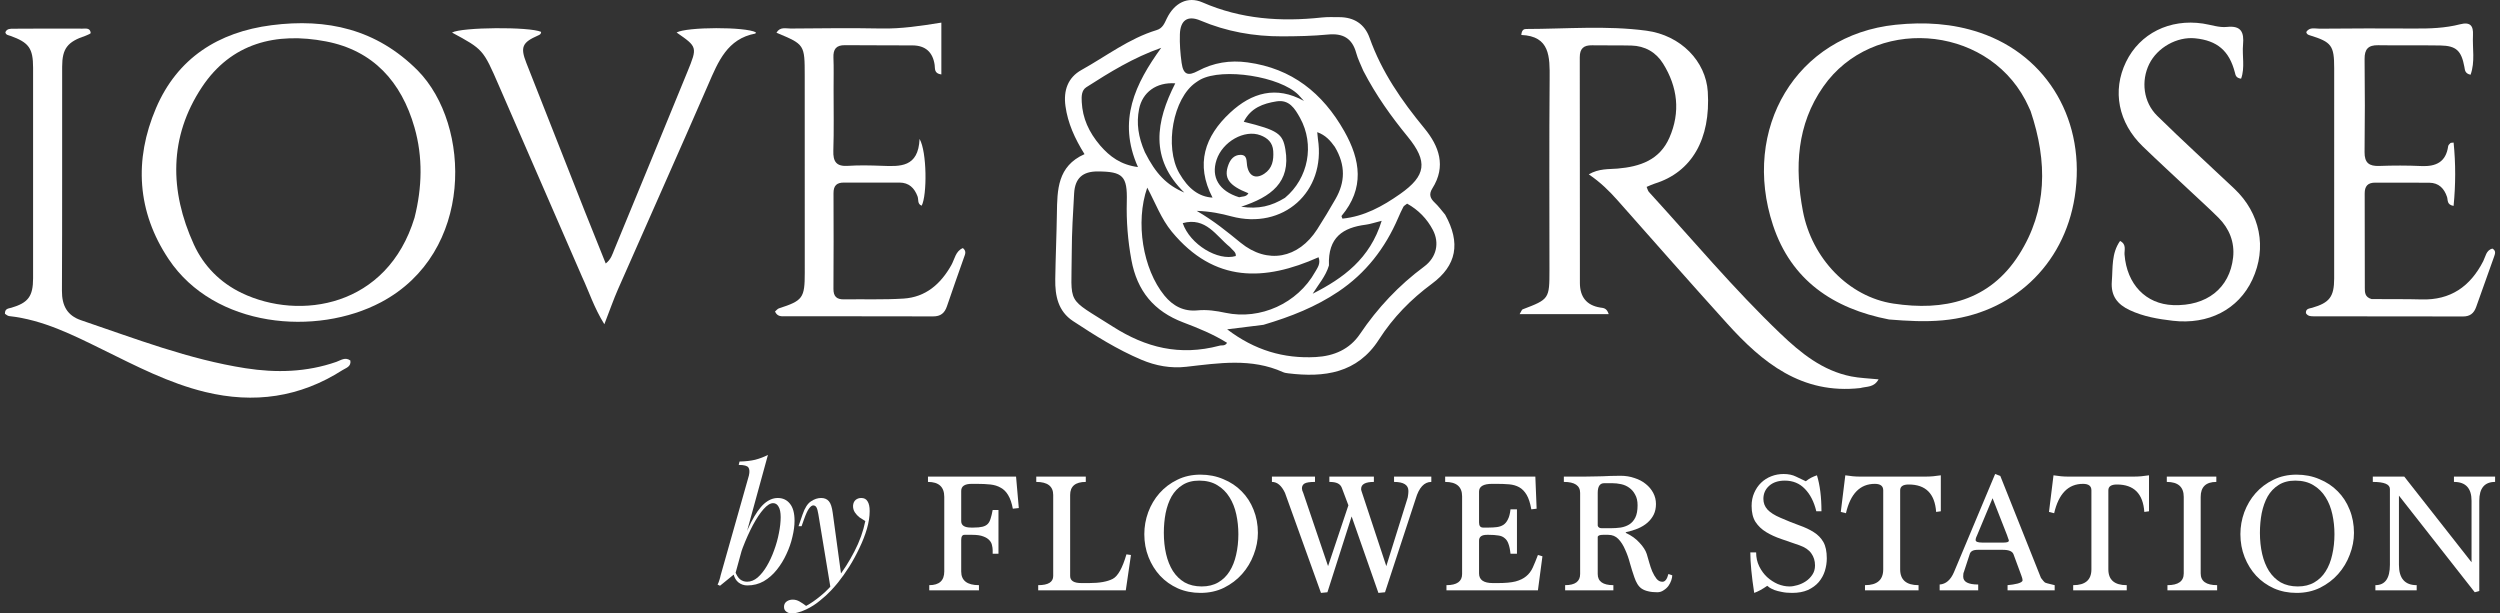
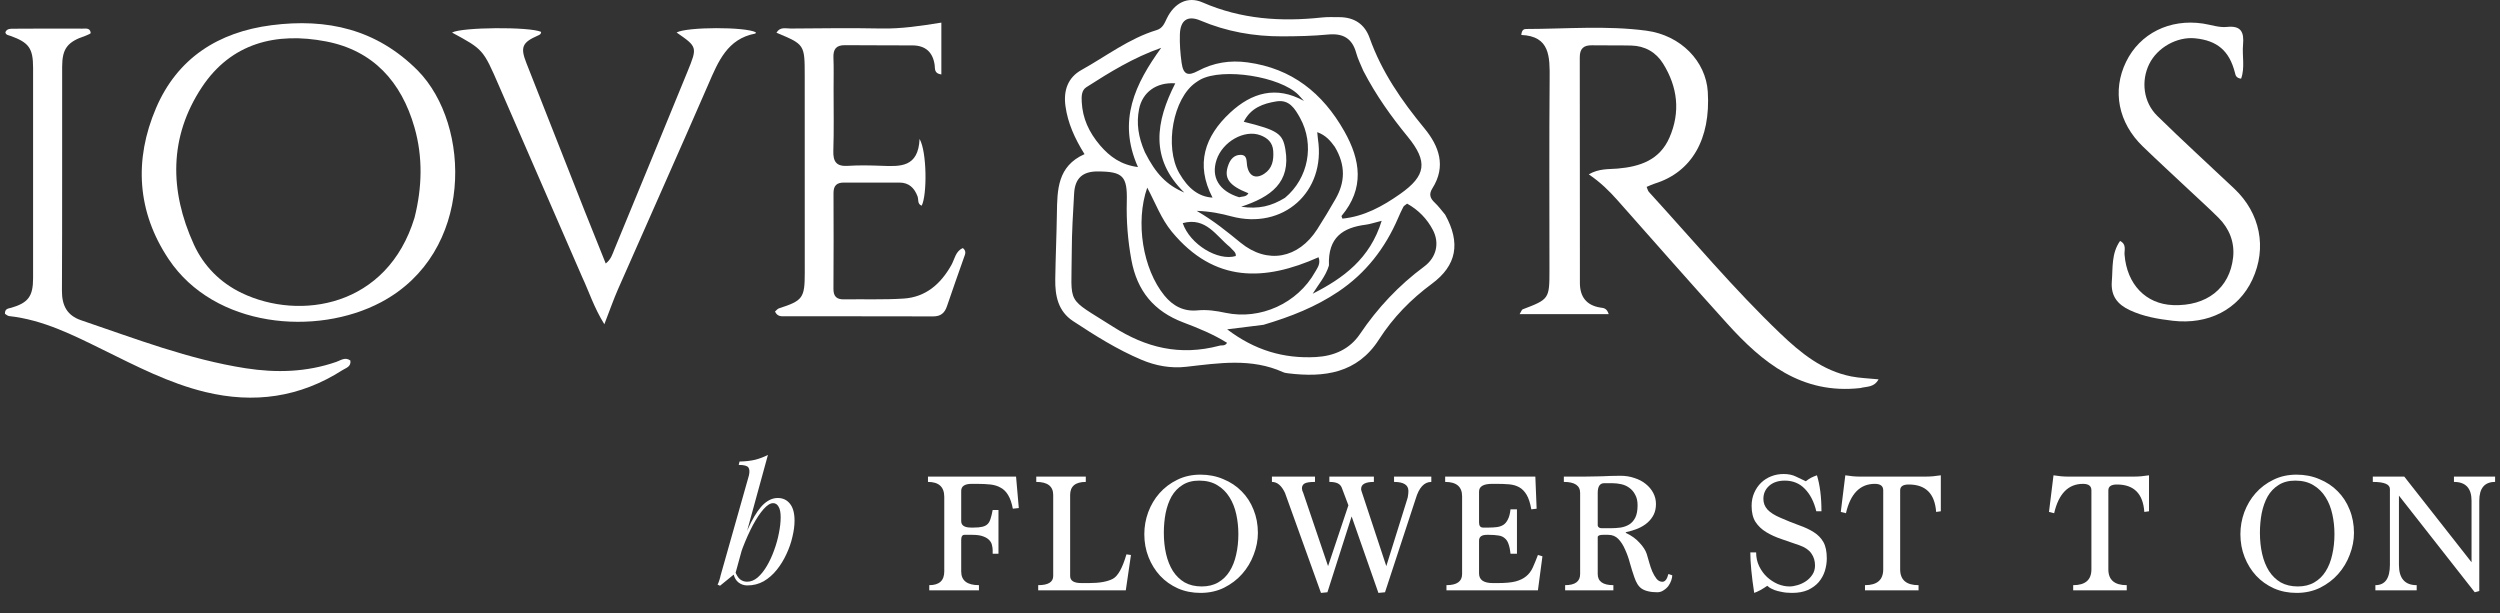
<svg xmlns="http://www.w3.org/2000/svg" width="326" height="80" viewBox="0 0 326 80" fill="none">
  <rect x="0" y="0" width="326" height="80" fill="#333333" stroke="none" />
  <path d="M188.451 27.996C190.494 31.684 189.953 34.612 186.723 37C183.986 39.025 181.665 41.385 179.812 44.278C176.989 48.687 172.668 49.255 167.979 48.681C167.747 48.653 167.503 48.617 167.293 48.522C163.178 46.667 158.932 47.349 154.691 47.829C152.667 48.058 150.719 47.707 148.839 46.911C145.677 45.574 142.785 43.751 139.927 41.871C137.966 40.581 137.573 38.56 137.605 36.405C137.648 33.554 137.774 30.705 137.819 27.854C137.867 24.76 137.88 21.672 141.421 20.1C140.131 18.029 139.242 16.048 138.937 13.84C138.656 11.806 139.242 10.116 141.026 9.123C144.26 7.326 147.233 5.013 150.83 3.922C151.625 3.681 151.847 3.028 152.161 2.388C153.134 0.402 154.863 -0.535 156.807 0.313C161.828 2.506 167.019 2.856 172.357 2.282C173.114 2.201 173.885 2.233 174.649 2.237C176.559 2.245 177.948 3.117 178.595 4.94C180.169 9.376 182.781 13.137 185.737 16.726C187.652 19.05 188.615 21.67 186.779 24.568C186.299 25.326 186.487 25.862 187.089 26.425C187.561 26.866 187.951 27.396 188.451 27.996ZM177.776 9.233C177.463 8.465 177.07 7.719 176.855 6.923C176.327 4.976 175.111 4.316 173.169 4.503C171.185 4.695 169.181 4.735 167.186 4.741C163.511 4.752 159.956 4.127 156.536 2.679C154.848 1.965 153.913 2.648 153.856 4.479C153.817 5.718 153.911 6.951 154.082 8.197C154.306 9.832 154.994 9.898 156.208 9.252C158.242 8.168 160.371 7.821 162.684 8.135C168.455 8.918 172.467 12.12 175.291 17.103C177.429 20.873 177.952 24.56 174.941 28.154C174.907 28.195 175 28.347 175.055 28.509C177.892 28.227 180.299 26.894 182.574 25.297C185.971 22.912 186.219 21.072 183.569 17.829C181.429 15.211 179.46 12.484 177.776 9.233ZM159 45.084C159.314 44.978 159.72 45.178 160.009 44.706C158.206 43.575 156.248 42.785 154.297 42.044C150.481 40.596 148.278 37.957 147.532 33.885C147.068 31.352 146.866 28.836 146.934 26.276C147.021 22.962 146.436 22.369 143.143 22.356C141.18 22.349 140.18 23.234 140.066 25.212C139.92 27.761 139.763 30.314 139.757 32.865C139.738 40.007 138.889 38.623 145.144 42.607C149.397 45.315 153.81 46.453 159 45.084ZM164.756 42.356C163.27 42.541 161.784 42.725 160.02 42.944C163.615 45.673 167.386 46.785 171.584 46.559C173.958 46.431 175.999 45.539 177.33 43.57C179.642 40.146 182.394 37.218 185.704 34.764C187.35 33.543 187.72 31.662 186.854 29.999C186.084 28.522 184.942 27.362 183.489 26.555C183.26 26.743 183.076 26.826 183.001 26.967C182.754 27.436 182.534 27.921 182.324 28.409C180.624 32.371 178.098 35.631 174.506 38.039C171.582 39.999 168.38 41.282 164.756 42.356ZM152.805 30.215C151.413 28.526 150.665 26.456 149.599 24.468C148.025 28.978 149.025 35.085 151.838 38.538C152.955 39.909 154.37 40.647 156.15 40.473C157.397 40.352 158.594 40.533 159.807 40.791C164.352 41.758 169.201 39.551 171.485 35.471C171.777 34.948 172.249 34.407 171.941 33.544C164.935 36.675 158.375 36.945 152.805 30.215ZM169.307 12.357C166.908 9.964 159.474 8.806 156.541 10.371C156.335 10.482 156.141 10.618 155.946 10.751C152.974 12.781 151.807 19.149 153.777 22.583C154.94 24.608 156.325 25.662 158.115 25.77C155.844 21.408 157.105 17.766 160.411 14.693C163.225 12.077 166.412 11.149 170.039 13.163C169.846 12.946 169.654 12.728 169.307 12.357ZM174.058 19.148C173.487 18.35 172.862 17.622 171.767 17.233C171.81 17.659 171.822 17.891 171.857 18.12C172.922 25.026 167.319 30.025 160.554 28.21C159.223 27.852 157.878 27.565 156.049 27.496C158.346 28.831 160.051 30.244 161.778 31.651C165.285 34.505 169.317 33.708 171.764 29.901C172.596 28.607 173.386 27.285 174.151 25.949C175.396 23.775 175.506 21.572 174.058 19.148ZM143.469 18.982C144.713 20.409 146.14 21.491 148.391 21.785C145.675 15.713 148.046 10.906 151.424 6.233C147.789 7.513 144.71 9.419 141.662 11.371C141.013 11.786 141.021 12.585 141.06 13.316C141.172 15.409 141.966 17.212 143.469 18.982ZM167.558 25.799C170.625 23.247 171.446 18.851 169.531 15.383C168.846 14.142 168.108 12.958 166.465 13.218C164.722 13.494 163.099 14.06 162.187 15.879C166.645 16.976 167.268 17.437 167.613 19.477C168.345 23.796 165.736 25.674 161.846 26.958C164.133 27.298 165.79 26.88 167.558 25.799ZM161.584 25.723C162.002 25.598 162.519 25.7 162.792 25.201C160.22 24.188 159.54 23.203 160.19 21.473C160.462 20.749 160.943 20.216 161.719 20.195C162.685 20.168 162.517 21.004 162.623 21.615C162.857 22.967 163.736 23.391 164.851 22.662C165.918 21.965 166.104 20.886 166.03 19.698C165.96 18.591 165.294 17.991 164.359 17.637C162.277 16.851 159.417 18.471 158.636 20.854C157.908 23.075 158.924 24.905 161.584 25.723ZM149.293 19.848C150.709 22.655 152.113 24.115 154.436 25.113C149.906 20.697 150.715 15.841 153.255 10.867C150.775 10.692 148.97 12.047 148.538 14.213C148.167 16.073 148.43 17.868 149.293 19.848ZM173.296 34.61C172.888 36.006 171.927 37.086 171.173 38.303C175.185 36.264 178.646 33.744 180.17 28.794C179.202 29.035 178.657 29.23 178.096 29.301C175.15 29.677 173.142 30.922 173.296 34.61ZM160.367 32.2C158.569 30.75 157.252 28.274 154.227 29.095C155.18 31.89 158.831 34.073 161.145 33.386C161.203 32.89 160.785 32.684 160.367 32.2Z" fill="white" />
  <path d="M242.573 50.604C234.933 51.455 229.831 47.29 225.222 42.192C220.423 36.885 215.698 31.509 210.955 26.152C209.867 24.923 208.709 23.774 207.175 22.734C208.518 21.959 209.763 22.084 210.93 21.984C213.844 21.732 216.403 20.886 217.687 17.962C219.158 14.614 218.765 11.336 216.862 8.286C215.943 6.811 214.496 5.981 212.718 5.939C211.014 5.899 209.308 5.936 207.603 5.906C206.514 5.886 205.999 6.321 206.002 7.483C206.022 17.288 206.007 27.093 206.019 36.898C206.021 38.684 206.861 39.815 208.672 40.105C209.064 40.168 209.519 40.139 209.775 40.96C205.894 40.96 202.11 40.96 198.162 40.96C198.376 40.611 198.432 40.385 198.554 40.339C202.014 39.023 202.05 38.976 202.049 35.218C202.049 26.899 202.002 18.579 202.073 10.26C202.097 7.395 202.123 4.713 198.38 4.56C198.428 3.906 198.716 3.781 199.001 3.78C204.228 3.771 209.476 3.311 214.675 3.999C219.201 4.599 222.444 8.007 222.695 11.957C223.087 18.143 220.598 22.45 215.774 23.941C215.444 24.043 215.132 24.202 214.719 24.372C214.837 24.639 214.882 24.881 215.022 25.035C220.687 31.23 226.084 37.681 232.156 43.489C234.826 46.044 237.667 48.346 241.404 49.086C242.511 49.305 243.655 49.332 244.966 49.466C244.358 50.553 243.451 50.368 242.573 50.604Z" fill="white" />
  <path d="M54.488 9.208C61.461 16.315 61.852 32.951 49.7 39.404C41.237 43.897 27.984 42.744 22.001 33.806C17.855 27.612 17.466 20.832 20.343 14.102C23.131 7.577 28.472 4.177 35.414 3.286C42.612 2.361 49.093 3.78 54.488 9.208ZM54.057 28.381C55.045 24.453 55.162 20.5 54.044 16.602C52.34 10.659 48.655 6.578 42.503 5.399C36.021 4.157 30.154 5.596 26.323 11.375C22.024 17.86 22.094 24.895 25.278 31.877C26.563 34.695 28.735 36.868 31.513 38.204C39.085 41.842 50.508 40.059 54.057 28.381Z" fill="white" />
-   <path d="M246.326 41.66C239.021 40.242 233.568 36.522 231.2 29.37C227.046 16.83 234.183 4.569 247.197 3.228C250.967 2.839 254.609 3.059 258.144 4.247C267.103 7.257 272.068 15.942 270.545 25.674C269.139 34.649 262.315 40.961 253.333 41.772C251.025 41.981 248.762 41.859 246.326 41.66ZM264.788 14.479C264.56 13.997 264.35 13.505 264.101 13.035C258.836 3.11 244.171 2.121 237.749 11.308C234.296 16.247 234.015 21.84 235.098 27.533C236.274 33.715 241.081 38.704 246.888 39.586C253.461 40.583 259.427 39.275 263.286 33.199C266.967 27.401 267.027 21.129 264.788 14.479Z" fill="white" />
  <path d="M75.892 36.075C72.242 27.685 68.646 19.418 65.05 11.15C63.002 6.441 63.002 6.441 58.943 4.245C60.192 3.537 69.057 3.469 70.555 4.155C70.573 4.448 70.371 4.536 70.15 4.633C68.106 5.53 67.826 6.143 68.628 8.188C71.162 14.649 73.71 21.105 76.261 27.56C77.149 29.809 78.06 32.049 78.988 34.362C79.683 33.817 79.851 33.162 80.093 32.577C83.286 24.846 86.467 17.11 89.635 9.369C90.961 6.128 90.943 6.121 88.228 4.239C89.547 3.496 97.215 3.478 98.566 4.216C98.545 4.27 98.532 4.368 98.503 4.374C94.838 5.06 93.656 8.028 92.362 11.005C88.484 19.925 84.509 28.802 80.593 37.705C80.01 39.03 79.536 40.404 78.807 42.282C77.449 40.091 76.825 38.076 75.892 36.075Z" fill="white" />
  <path d="M11.168 4.659C8.787 5.448 8.108 6.334 8.105 8.7C8.092 18.444 8.123 28.187 8.077 37.931C8.068 39.85 8.762 41.145 10.565 41.757C17.63 44.151 24.61 46.863 32.023 48.019C36.016 48.642 39.986 48.54 43.862 47.187C44.43 46.989 45.017 46.515 45.689 47.013C45.81 47.823 45.114 47.974 44.662 48.263C39.102 51.822 33.128 52.663 26.75 51.113C22.014 49.962 17.734 47.724 13.404 45.596C9.49 43.672 5.6 41.7 1.182 41.216C0.98 41.194 0.796 41.006 0.643 40.917C0.624 40.215 1.115 40.236 1.484 40.128C3.667 39.489 4.313 38.643 4.315 36.291C4.323 27.141 4.321 17.992 4.315 8.842C4.314 6.294 3.768 5.542 1.352 4.675C1.086 4.58 0.766 4.577 0.699 4.203C0.907 3.72 1.353 3.748 1.751 3.745C4.749 3.728 7.748 3.715 10.746 3.734C11.162 3.737 11.761 3.598 11.827 4.295C11.836 4.392 11.481 4.525 11.168 4.659Z" fill="white" />
-   <path d="M309.257 38.999C311.529 39.027 313.646 38.982 315.761 39.045C319.543 39.157 322.121 37.368 323.815 34.053C324.118 33.461 324.181 32.645 324.999 32.411C325.532 32.697 325.351 33.123 325.221 33.492C324.454 35.673 323.657 37.844 322.893 40.027C322.601 40.858 322.082 41.269 321.188 41.267C314.721 41.253 308.254 41.258 301.786 41.247C301.387 41.246 300.948 41.272 300.691 40.832C300.654 40.227 301.138 40.24 301.511 40.132C303.758 39.481 304.372 38.698 304.375 36.332C304.384 27.183 304.38 18.033 304.378 8.883C304.377 5.938 304.038 5.485 301.229 4.614C301.003 4.544 300.786 4.484 300.74 4.165C301.177 3.492 301.89 3.746 302.486 3.741C306.602 3.709 310.717 3.687 314.833 3.72C316.841 3.737 318.843 3.668 320.783 3.17C322.128 2.825 322.537 3.357 322.476 4.565C322.389 6.284 322.777 8.056 322.161 9.746C321.418 9.583 321.432 9.138 321.357 8.731C320.966 6.605 320.289 5.964 318.218 5.93C315.514 5.887 312.809 5.94 310.105 5.897C308.83 5.876 308.327 6.399 308.342 7.699C308.388 11.739 308.39 15.78 308.339 19.819C308.321 21.245 308.938 21.687 310.261 21.639C312.081 21.573 313.909 21.568 315.728 21.652C317.639 21.74 318.953 21.149 319.243 19.053C319.264 18.905 319.43 18.774 319.54 18.646C319.567 18.615 319.644 18.629 319.951 18.591C320.228 21.346 320.22 24.069 319.948 26.85C319.036 26.689 319.228 26.084 319.094 25.684C318.717 24.555 318.006 23.842 316.79 23.828C314.438 23.802 312.086 23.832 309.735 23.817C308.773 23.811 308.352 24.262 308.355 25.225C308.369 29.324 308.359 33.424 308.372 37.523C308.374 38.11 308.359 38.748 309.257 38.999Z" fill="white" />
  <path d="M108.7 11.625C108.698 14.417 108.755 17.033 108.667 19.644C108.619 21.091 109.07 21.724 110.568 21.627C112.032 21.531 113.508 21.566 114.976 21.621C117.367 21.711 119.752 21.857 119.912 18.118C120.882 19.789 120.9 25.46 120.188 26.821C119.599 26.607 119.802 26.027 119.651 25.617C119.241 24.509 118.52 23.813 117.301 23.808C114.891 23.797 112.48 23.826 110.07 23.807C109.11 23.799 108.686 24.203 108.69 25.189C108.708 29.348 108.71 33.507 108.682 37.665C108.676 38.669 109.108 39.051 110.059 39.037C112.645 38.998 115.239 39.098 117.817 38.935C120.701 38.754 122.652 37.053 124.055 34.568C124.486 33.803 124.597 32.741 125.562 32.348C126.065 32.766 125.846 33.163 125.714 33.542C124.972 35.669 124.201 37.787 123.487 39.924C123.182 40.838 122.653 41.261 121.679 41.258C115.27 41.238 108.862 41.249 102.454 41.243C101.951 41.242 101.382 41.339 101.061 40.622C101.24 40.474 101.387 40.269 101.579 40.207C104.685 39.205 104.941 38.86 104.941 35.572C104.94 27.017 104.939 18.462 104.936 9.907C104.935 5.8 104.934 5.8 101.25 4.27C101.707 3.457 102.482 3.726 103.105 3.721C107.043 3.688 110.984 3.639 114.921 3.716C117.507 3.767 120.044 3.384 122.753 2.949C122.753 5.309 122.753 7.489 122.753 9.71C121.775 9.582 121.948 8.941 121.878 8.458C121.636 6.783 120.66 5.936 119.012 5.921C116.072 5.893 113.132 5.926 110.193 5.891C109.038 5.878 108.633 6.409 108.681 7.526C108.736 8.831 108.697 10.14 108.7 11.625Z" fill="white" />
  <path d="M285.458 24.775C283.386 22.828 281.382 20.991 279.427 19.103C276.219 16.006 275.408 11.836 277.234 8.073C279.032 4.365 282.925 2.423 287.266 3.072C288.311 3.229 289.378 3.622 290.393 3.512C292.294 3.306 292.632 4.253 292.493 5.812C292.36 7.288 292.763 8.823 292.239 10.262C291.554 10.164 291.516 9.793 291.427 9.448C290.699 6.626 289.132 5.283 286.239 4.995C283.884 4.76 281.325 6.193 280.264 8.339C279.171 10.551 279.486 13.319 281.308 15.109C284.595 18.338 288.005 21.44 291.355 24.605C294.743 27.805 295.633 32.317 293.71 36.456C291.89 40.371 287.956 42.366 283.332 41.827C281.39 41.601 279.496 41.277 277.714 40.441C276.139 39.701 275.229 38.608 275.382 36.685C275.526 34.884 275.317 33.04 276.458 31.419C277.334 31.871 276.994 32.614 277.04 33.197C277.343 37.072 279.809 39.655 283.377 39.785C287.725 39.943 290.76 37.603 291.199 33.559C291.413 31.593 290.705 29.801 289.288 28.389C288.074 27.18 286.797 26.035 285.458 24.775Z" fill="white" />
-   <path d="M109.723 75.204L108.314 76.739L106.715 67.062C106.645 66.627 106.561 66.326 106.463 66.157C106.365 65.989 106.224 65.905 106.042 65.905C105.888 65.905 105.712 66.031 105.516 66.284C105.32 66.522 105.081 67.041 104.801 67.841L104.527 68.619H104.128L104.654 67.083C104.948 66.228 105.313 65.66 105.748 65.379C106.182 65.085 106.624 64.937 107.073 64.937C107.508 64.937 107.844 65.078 108.083 65.358C108.321 65.625 108.489 66.129 108.587 66.873L109.723 75.204ZM105.116 79.011C105.719 78.689 106.358 78.247 107.031 77.686C107.718 77.139 108.426 76.396 109.155 75.456C109.983 74.404 110.733 73.226 111.406 71.922C112.094 70.603 112.57 69.278 112.837 67.946C112.613 67.82 112.367 67.665 112.101 67.483C111.848 67.287 111.638 67.062 111.47 66.81C111.301 66.543 111.224 66.249 111.238 65.926C111.266 65.604 111.378 65.358 111.575 65.19C111.771 65.022 112.016 64.937 112.311 64.937C112.69 64.937 112.963 65.085 113.131 65.379C113.314 65.66 113.405 66.08 113.405 66.641C113.405 67.357 113.286 68.128 113.047 68.956C112.809 69.769 112.486 70.596 112.08 71.438C111.687 72.279 111.245 73.093 110.754 73.878C110.263 74.65 109.766 75.351 109.261 75.982C109.036 76.262 108.728 76.613 108.335 77.034C107.942 77.454 107.473 77.882 106.926 78.317C106.393 78.766 105.79 79.151 105.116 79.474C104.696 79.67 104.331 79.804 104.022 79.874C103.728 79.958 103.483 80 103.286 80C103.006 80 102.76 79.923 102.55 79.769C102.34 79.628 102.234 79.418 102.234 79.137C102.234 78.829 102.354 78.59 102.592 78.422C102.816 78.268 103.076 78.191 103.37 78.191C103.693 78.191 103.994 78.275 104.275 78.443C104.569 78.612 104.85 78.801 105.116 79.011Z" fill="white" />
  <path d="M100.811 65.611C100.446 65.611 100.033 65.871 99.57 66.389C99.121 66.894 98.658 67.588 98.181 68.472C97.719 69.342 97.277 70.323 96.856 71.417C96.449 72.511 96.106 73.647 95.825 74.825L96.183 72.553C96.786 70.716 97.368 69.243 97.929 68.135C98.504 67.013 99.072 66.2 99.633 65.695C100.208 65.19 100.804 64.938 101.421 64.938C102.08 64.938 102.606 65.183 102.999 65.674C103.405 66.165 103.609 66.908 103.609 67.904C103.609 68.535 103.518 69.229 103.335 69.987C103.167 70.744 102.908 71.494 102.557 72.238C102.22 72.981 101.8 73.668 101.295 74.299C100.804 74.916 100.236 75.414 99.591 75.793C98.946 76.158 98.23 76.34 97.445 76.34C97.024 76.34 96.646 76.214 96.309 75.961C95.986 75.709 95.769 75.344 95.657 74.867L95.825 74.447C96.022 74.966 96.246 75.33 96.498 75.54C96.765 75.751 97.073 75.856 97.424 75.856C97.901 75.856 98.357 75.674 98.791 75.309C99.226 74.93 99.626 74.433 99.99 73.816C100.355 73.198 100.671 72.518 100.937 71.775C101.218 71.017 101.428 70.267 101.568 69.524C101.722 68.767 101.8 68.072 101.8 67.441C101.8 66.824 101.708 66.368 101.526 66.074C101.358 65.765 101.119 65.611 100.811 65.611ZM95.909 74.741C95.573 75.008 95.236 75.281 94.9 75.561C94.563 75.828 94.226 76.102 93.89 76.382L93.574 76.235C93.672 76.038 93.749 75.842 93.806 75.646C93.876 75.435 93.932 75.225 93.974 75.015L97.655 62.014C97.767 61.537 97.746 61.186 97.592 60.962C97.438 60.737 97.017 60.625 96.33 60.625L96.435 60.183C97.207 60.169 97.887 60.092 98.476 59.952C99.065 59.798 99.619 59.587 100.138 59.321L95.909 74.741Z" fill="white" />
  <path d="M325.36 62.842C323.986 62.842 323.298 63.662 323.298 65.303V77.063L322.709 77.231L312.822 64.63V73.655C312.822 75.422 313.593 76.305 315.136 76.305V76.979H309.751V76.305C311.013 76.305 311.644 75.422 311.644 73.655V63.767C311.644 63.15 310.901 62.842 309.414 62.842V62.148H313.516L322.289 73.318V65.303C322.289 63.662 321.524 62.842 319.996 62.842V62.148H325.36V62.842Z" fill="white" />
  <path d="M299.301 62.672C298.445 62.672 297.723 62.862 297.134 63.24C296.545 63.605 296.068 64.103 295.704 64.734C295.353 65.365 295.094 66.095 294.925 66.922C294.771 67.736 294.694 68.591 294.694 69.489C294.694 70.47 294.792 71.389 294.988 72.244C295.185 73.086 295.479 73.822 295.872 74.453C296.279 75.084 296.791 75.582 297.408 75.947C298.039 76.297 298.782 76.473 299.638 76.473C300.465 76.473 301.18 76.297 301.783 75.947C302.386 75.596 302.877 75.12 303.256 74.516C303.649 73.899 303.936 73.177 304.118 72.35C304.315 71.508 304.413 70.611 304.413 69.657C304.413 68.759 304.322 67.897 304.139 67.069C303.957 66.228 303.663 65.484 303.256 64.839C302.849 64.18 302.316 63.654 301.657 63.262C301.012 62.869 300.227 62.672 299.301 62.672ZM299.469 61.894C300.549 61.894 301.545 62.09 302.456 62.483C303.382 62.862 304.174 63.388 304.834 64.061C305.507 64.734 306.026 65.534 306.39 66.459C306.769 67.385 306.958 68.395 306.958 69.489C306.958 70.442 306.776 71.389 306.411 72.329C306.061 73.268 305.556 74.11 304.897 74.853C304.252 75.582 303.466 76.178 302.541 76.641C301.629 77.09 300.605 77.314 299.469 77.314C298.403 77.314 297.422 77.118 296.524 76.725C295.627 76.319 294.855 75.772 294.21 75.084C293.565 74.383 293.06 73.57 292.695 72.644C292.331 71.719 292.148 70.723 292.148 69.657C292.148 68.675 292.317 67.721 292.653 66.796C293.004 65.856 293.495 65.029 294.126 64.313C294.771 63.584 295.542 63.002 296.44 62.567C297.338 62.119 298.347 61.894 299.469 61.894Z" fill="white" />
-   <path d="M289.009 62.842C287.649 62.842 286.969 63.494 286.969 64.798V74.77C286.969 75.793 287.684 76.305 289.114 76.305V76.979H282.635V76.305C284.051 76.305 284.76 75.793 284.76 74.77V64.798C284.76 63.494 284.023 62.842 282.551 62.842V62.148H289.009V62.842Z" fill="white" />
  <path d="M280.23 66.671L279.62 66.755C279.452 64.371 278.26 63.179 276.044 63.179C275.301 63.179 274.929 63.431 274.929 63.936V74.245C274.929 75.619 275.728 76.306 277.327 76.306V76.979H270.343V76.306C271.928 76.306 272.72 75.619 272.72 74.245V63.936C272.72 63.375 272.356 63.095 271.626 63.095C269.705 63.095 268.45 64.371 267.861 66.924L267.188 66.755L267.777 61.98C268.127 62.036 268.457 62.078 268.765 62.106C269.074 62.134 269.368 62.148 269.649 62.148H278.253C278.575 62.148 278.898 62.134 279.221 62.106C279.543 62.078 279.88 62.036 280.23 61.98V66.671Z" fill="white" />
-   <path d="M266.141 75.358C266.393 75.695 266.562 75.891 266.646 75.947C266.702 76.003 267.129 76.122 267.929 76.305V76.978H261.786V76.305C262.025 76.277 262.256 76.249 262.48 76.221C262.719 76.178 262.929 76.136 263.111 76.094C263.308 76.038 263.462 75.975 263.574 75.905C263.686 75.835 263.743 75.751 263.743 75.653C263.743 75.582 263.729 75.498 263.701 75.4C263.672 75.302 263.63 75.176 263.574 75.022L262.565 72.287C262.424 71.894 261.968 71.698 261.197 71.698H257.873C257.284 71.698 256.941 71.894 256.843 72.287L256.085 74.601C256.029 74.699 256.001 74.895 256.001 75.19C256.001 75.877 256.653 76.221 257.957 76.221V76.978H252.93V76.221C253.743 76.165 254.367 75.624 254.802 74.601L260.166 61.81L260.84 62.063L266.141 75.358ZM257.873 69.657C257.705 69.994 257.621 70.246 257.621 70.414C257.621 70.639 257.901 70.751 258.462 70.751H261.281C261.73 70.751 261.954 70.667 261.954 70.499C261.954 70.442 261.926 70.351 261.87 70.225C261.828 70.099 261.772 69.938 261.702 69.741L259.83 64.966L257.873 69.657Z" fill="white" />
  <path d="M253.082 66.671L252.472 66.755C252.303 64.371 251.111 63.179 248.896 63.179C248.152 63.179 247.781 63.431 247.781 63.936V74.245C247.781 75.619 248.58 76.306 250.179 76.306V76.979H243.195V76.306C244.779 76.306 245.572 75.619 245.572 74.245V63.936C245.572 63.375 245.207 63.095 244.478 63.095C242.556 63.095 241.301 64.371 240.712 66.924L240.039 66.755L240.628 61.98C240.979 62.036 241.308 62.078 241.617 62.106C241.925 62.134 242.22 62.148 242.5 62.148H251.104C251.427 62.148 251.75 62.134 252.072 62.106C252.395 62.078 252.731 62.036 253.082 61.98V66.671Z" fill="white" />
  <path d="M236.846 66.67C236.552 65.436 236.054 64.461 235.353 63.746C234.665 63.03 233.796 62.673 232.744 62.673C231.889 62.673 231.208 62.897 230.703 63.346C230.199 63.795 229.946 64.363 229.946 65.05C229.946 65.583 230.121 66.046 230.472 66.438C230.837 66.831 231.398 67.189 232.155 67.511C233.053 67.904 233.873 68.234 234.616 68.5C235.374 68.766 236.012 69.068 236.531 69.405C237.064 69.741 237.477 70.169 237.772 70.688C238.066 71.207 238.214 71.915 238.214 72.813C238.214 73.359 238.129 73.906 237.961 74.454C237.793 74.986 237.526 75.47 237.162 75.905C236.797 76.326 236.327 76.669 235.752 76.936C235.177 77.188 234.49 77.314 233.691 77.314C233.172 77.314 232.723 77.272 232.344 77.188C231.966 77.118 231.643 77.034 231.377 76.936C231.11 76.824 230.9 76.718 230.746 76.62C230.605 76.522 230.507 76.445 230.451 76.389C229.806 76.838 229.238 77.146 228.747 77.314C228.41 75.113 228.242 73.353 228.242 72.034H229C229 72.693 229.133 73.296 229.399 73.843C229.666 74.39 230.009 74.86 230.43 75.253C230.851 75.632 231.314 75.933 231.818 76.157C232.337 76.368 232.849 76.473 233.354 76.473C233.663 76.473 234.006 76.417 234.385 76.305C234.778 76.192 235.142 76.024 235.479 75.8C235.815 75.575 236.096 75.295 236.32 74.958C236.559 74.608 236.678 74.201 236.678 73.738C236.678 73.135 236.517 72.609 236.194 72.16C235.886 71.712 235.374 71.361 234.658 71.109C233.831 70.814 233.039 70.541 232.281 70.288C231.538 70.036 230.879 69.734 230.304 69.383C229.729 69.033 229.266 68.591 228.915 68.058C228.579 67.525 228.41 66.831 228.41 65.975C228.41 65.344 228.523 64.776 228.747 64.272C228.971 63.753 229.273 63.311 229.652 62.946C230.03 62.581 230.472 62.301 230.977 62.105C231.482 61.908 232.015 61.81 232.576 61.81C233.207 61.81 233.747 61.922 234.196 62.147C234.658 62.371 235.086 62.575 235.479 62.757C235.703 62.575 235.935 62.42 236.173 62.294C236.425 62.168 236.678 62.063 236.93 61.978C237.323 63.255 237.519 64.819 237.519 66.67H236.846Z" fill="white" />
  <path d="M209.185 63.009C208.624 63.009 208.343 63.43 208.343 64.271V68.542C208.4 68.766 208.575 68.879 208.869 68.879H210.047C210.482 68.879 210.91 68.85 211.331 68.794C211.751 68.724 212.123 68.591 212.446 68.395C212.782 68.184 213.049 67.883 213.245 67.49C213.441 67.097 213.54 66.564 213.54 65.891C213.54 65.33 213.434 64.868 213.224 64.503C213.028 64.124 212.768 63.823 212.446 63.598C212.137 63.374 211.787 63.22 211.394 63.135C211.001 63.051 210.622 63.009 210.258 63.009H209.185ZM218.062 75.021C218.062 75.204 218.02 75.421 217.936 75.674C217.852 75.926 217.726 76.171 217.558 76.41C217.389 76.634 217.179 76.823 216.926 76.978C216.688 77.146 216.415 77.23 216.106 77.23C215.643 77.23 215.251 77.188 214.928 77.104C214.605 77.034 214.325 76.922 214.087 76.767C213.862 76.613 213.673 76.41 213.519 76.157C213.364 75.905 213.231 75.61 213.119 75.274C212.923 74.713 212.733 74.11 212.551 73.465C212.383 72.82 212.172 72.223 211.92 71.677C211.681 71.115 211.387 70.653 211.036 70.288C210.686 69.923 210.244 69.741 209.711 69.741H209.038C208.631 69.741 208.4 69.825 208.343 69.993V74.853C208.343 75.821 209.024 76.305 210.384 76.305V76.978H204.094V76.305C205.398 76.305 206.05 75.821 206.05 74.853V64.271C206.05 63.318 205.342 62.841 203.926 62.841V62.147H206.724C207.215 62.147 207.628 62.14 207.965 62.126C208.315 62.112 208.652 62.105 208.975 62.105C209.297 62.091 209.634 62.077 209.984 62.062C210.349 62.048 210.798 62.041 211.331 62.041C211.976 62.041 212.579 62.14 213.14 62.336C213.715 62.518 214.206 62.778 214.612 63.114C215.019 63.437 215.342 63.823 215.58 64.271C215.819 64.72 215.938 65.204 215.938 65.723C215.938 66.242 215.84 66.705 215.643 67.111C215.447 67.504 215.173 67.855 214.823 68.163C214.486 68.458 214.073 68.71 213.582 68.921C213.105 69.117 212.579 69.278 212.004 69.404V69.489C212.733 69.825 213.329 70.253 213.792 70.772C214.269 71.277 214.584 71.768 214.739 72.245C214.837 72.553 214.942 72.918 215.054 73.338C215.166 73.745 215.3 74.138 215.454 74.516C215.622 74.895 215.812 75.218 216.022 75.484C216.232 75.737 216.485 75.863 216.779 75.863C217.13 75.863 217.389 75.526 217.558 74.853L218.062 75.021Z" fill="white" />
  <path d="M200.377 66.334L199.683 66.418C199.543 65.605 199.339 64.973 199.073 64.525C198.806 64.076 198.484 63.746 198.105 63.536C197.726 63.325 197.292 63.199 196.801 63.157C196.31 63.115 195.77 63.094 195.181 63.094H194.571C193.435 63.094 192.867 63.431 192.867 64.104V68.122C192.867 68.571 193.042 68.795 193.393 68.795H194.15C194.529 68.795 194.879 68.774 195.202 68.732C195.525 68.69 195.805 68.592 196.043 68.438C196.282 68.283 196.478 68.045 196.633 67.722C196.801 67.4 196.913 66.965 196.969 66.418H197.811V72.203H196.969C196.913 71.656 196.822 71.221 196.696 70.899C196.583 70.576 196.415 70.331 196.191 70.163C195.98 69.98 195.707 69.868 195.37 69.826C195.034 69.77 194.627 69.742 194.15 69.742H193.898C193.211 69.742 192.867 69.994 192.867 70.499V74.77C192.867 75.611 193.463 76.032 194.655 76.032H195.349C196.303 76.032 197.06 75.962 197.621 75.822C198.196 75.667 198.659 75.443 199.01 75.148C199.374 74.854 199.662 74.475 199.872 74.012C200.083 73.549 200.307 73.003 200.545 72.371L201.134 72.54L200.545 76.979H188.618V76.305C189.978 76.305 190.658 75.822 190.658 74.854V64.714C190.658 63.466 189.922 62.842 188.449 62.842V62.148H200.209L200.377 66.334Z" fill="white" />
  <path d="M186.644 62.842C185.718 62.842 185.038 63.578 184.603 65.051L180.606 77.231L179.744 77.315L176.252 67.344L173.096 77.231L172.255 77.315L167.563 64.272C167.115 63.319 166.547 62.842 165.859 62.842V62.148H171.476V62.842C170.803 62.842 170.347 62.912 170.109 63.052C169.884 63.192 169.772 63.403 169.772 63.683C169.772 63.753 169.786 63.844 169.814 63.957C169.856 64.055 169.898 64.16 169.941 64.272L173.18 73.823L175.831 65.892L174.968 63.599C174.87 63.347 174.695 63.157 174.442 63.031C174.19 62.905 173.825 62.842 173.348 62.842V62.148H179.155V62.842C178.047 62.842 177.493 63.143 177.493 63.746C177.493 63.774 177.493 63.809 177.493 63.852C177.507 63.894 177.521 63.95 177.535 64.02L180.774 73.823L183.488 65.135C183.558 64.938 183.6 64.749 183.614 64.567C183.642 64.384 183.656 64.202 183.656 64.02C183.656 63.234 183.032 62.842 181.784 62.842V62.148H186.644V62.842Z" fill="white" />
  <path d="M156.371 62.672C155.516 62.672 154.793 62.862 154.204 63.24C153.615 63.605 153.139 64.103 152.774 64.734C152.423 65.365 152.164 66.095 151.996 66.922C151.841 67.736 151.764 68.591 151.764 69.489C151.764 70.47 151.862 71.389 152.059 72.244C152.255 73.086 152.55 73.822 152.942 74.453C153.349 75.084 153.861 75.582 154.478 75.947C155.109 76.297 155.852 76.473 156.708 76.473C157.535 76.473 158.251 76.297 158.854 75.947C159.457 75.596 159.947 75.12 160.326 74.516C160.719 73.899 161.006 73.177 161.189 72.35C161.385 71.508 161.483 70.611 161.483 69.657C161.483 68.759 161.392 67.897 161.21 67.069C161.027 66.228 160.733 65.484 160.326 64.839C159.919 64.18 159.387 63.654 158.727 63.262C158.082 62.869 157.297 62.672 156.371 62.672ZM156.54 61.894C157.619 61.894 158.615 62.09 159.527 62.483C160.452 62.862 161.245 63.388 161.904 64.061C162.577 64.734 163.096 65.534 163.461 66.459C163.839 67.385 164.029 68.395 164.029 69.489C164.029 70.442 163.846 71.389 163.482 72.329C163.131 73.268 162.626 74.11 161.967 74.853C161.322 75.582 160.537 76.178 159.611 76.641C158.699 77.09 157.676 77.314 156.54 77.314C155.474 77.314 154.492 77.118 153.594 76.725C152.697 76.319 151.925 75.772 151.28 75.084C150.635 74.383 150.13 73.57 149.766 72.644C149.401 71.719 149.219 70.723 149.219 69.657C149.219 68.675 149.387 67.721 149.724 66.796C150.074 65.856 150.565 65.029 151.196 64.313C151.841 63.584 152.613 63.002 153.51 62.567C154.408 62.119 155.418 61.894 156.54 61.894Z" fill="white" />
  <path d="M141.587 62.842C140.227 62.842 139.547 63.41 139.547 64.546V75.106C139.547 75.723 140.03 76.032 140.998 76.032H142.029C143.375 76.032 144.399 75.85 145.1 75.485C145.774 75.134 146.37 74.069 146.888 72.287L147.477 72.371L146.804 76.979H135.381V76.305C136.686 76.305 137.338 75.906 137.338 75.106V64.546C137.338 63.41 136.601 62.842 135.129 62.842V62.148H141.587V62.842Z" fill="white" />
  <path d="M132.852 66.25L132.073 66.334C131.933 65.591 131.73 65.001 131.463 64.567C131.211 64.132 130.888 63.809 130.495 63.599C130.117 63.375 129.668 63.234 129.149 63.178C128.63 63.122 128.041 63.094 127.382 63.094H126.709C125.797 63.094 125.341 63.403 125.341 64.02V67.954C125.341 68.515 125.769 68.795 126.625 68.795H126.961C127.438 68.795 127.817 68.76 128.097 68.69C128.392 68.62 128.623 68.501 128.791 68.332C128.96 68.164 129.086 67.933 129.17 67.638C129.268 67.344 129.359 66.965 129.444 66.502H130.201V72.203H129.444V71.761C129.444 71.551 129.416 71.334 129.359 71.109C129.317 70.871 129.205 70.653 129.023 70.457C128.84 70.247 128.574 70.078 128.223 69.952C127.873 69.812 127.396 69.742 126.793 69.742H125.762C125.482 69.742 125.341 69.966 125.341 70.415V74.517C125.341 75.709 126.113 76.305 127.655 76.305V76.979H121.176V76.305C122.48 76.305 123.133 75.709 123.133 74.517V64.798C123.133 63.494 122.424 62.842 121.008 62.842V62.148H132.494L132.852 66.25Z" fill="white" />
</svg>